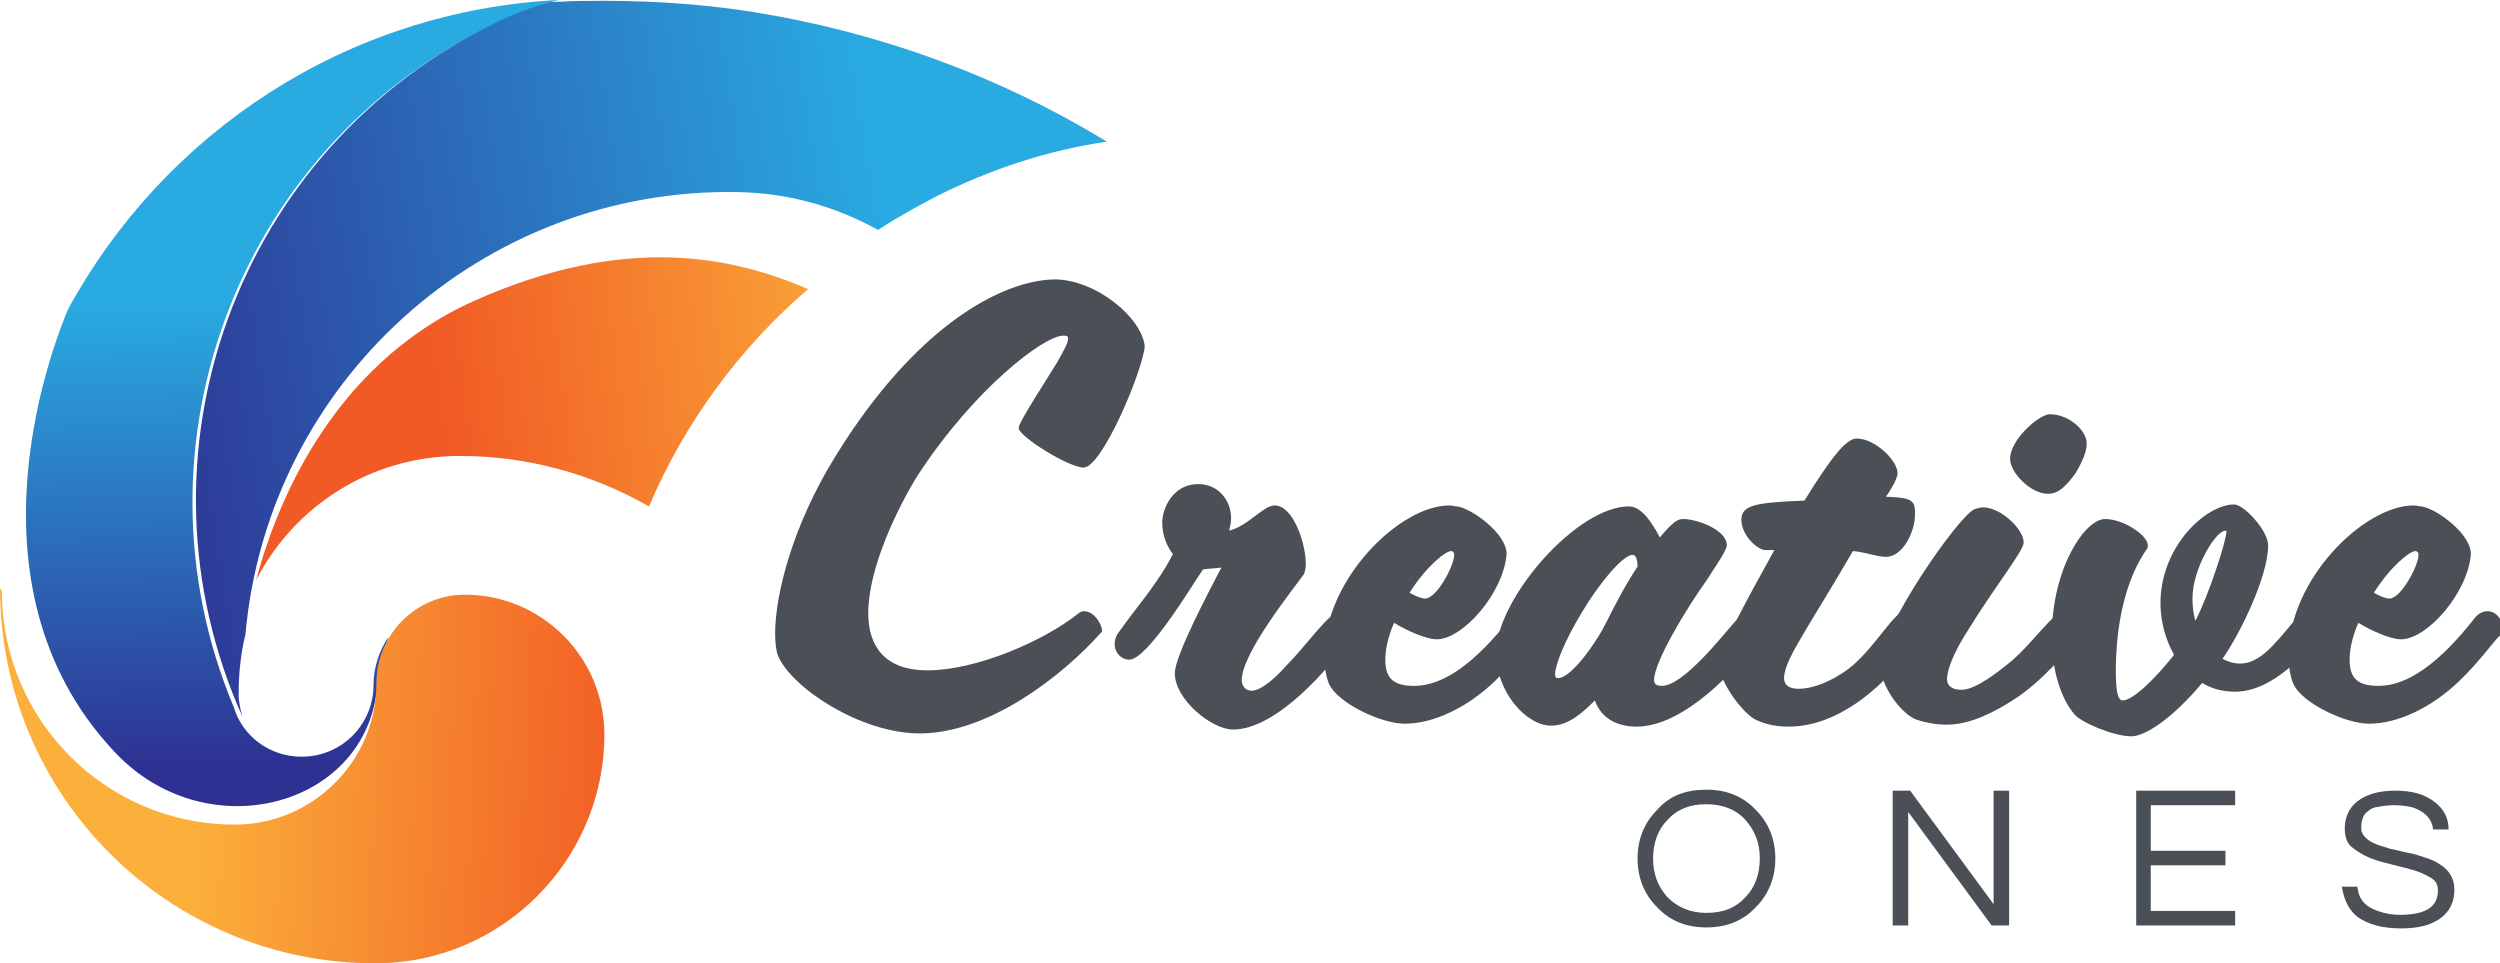
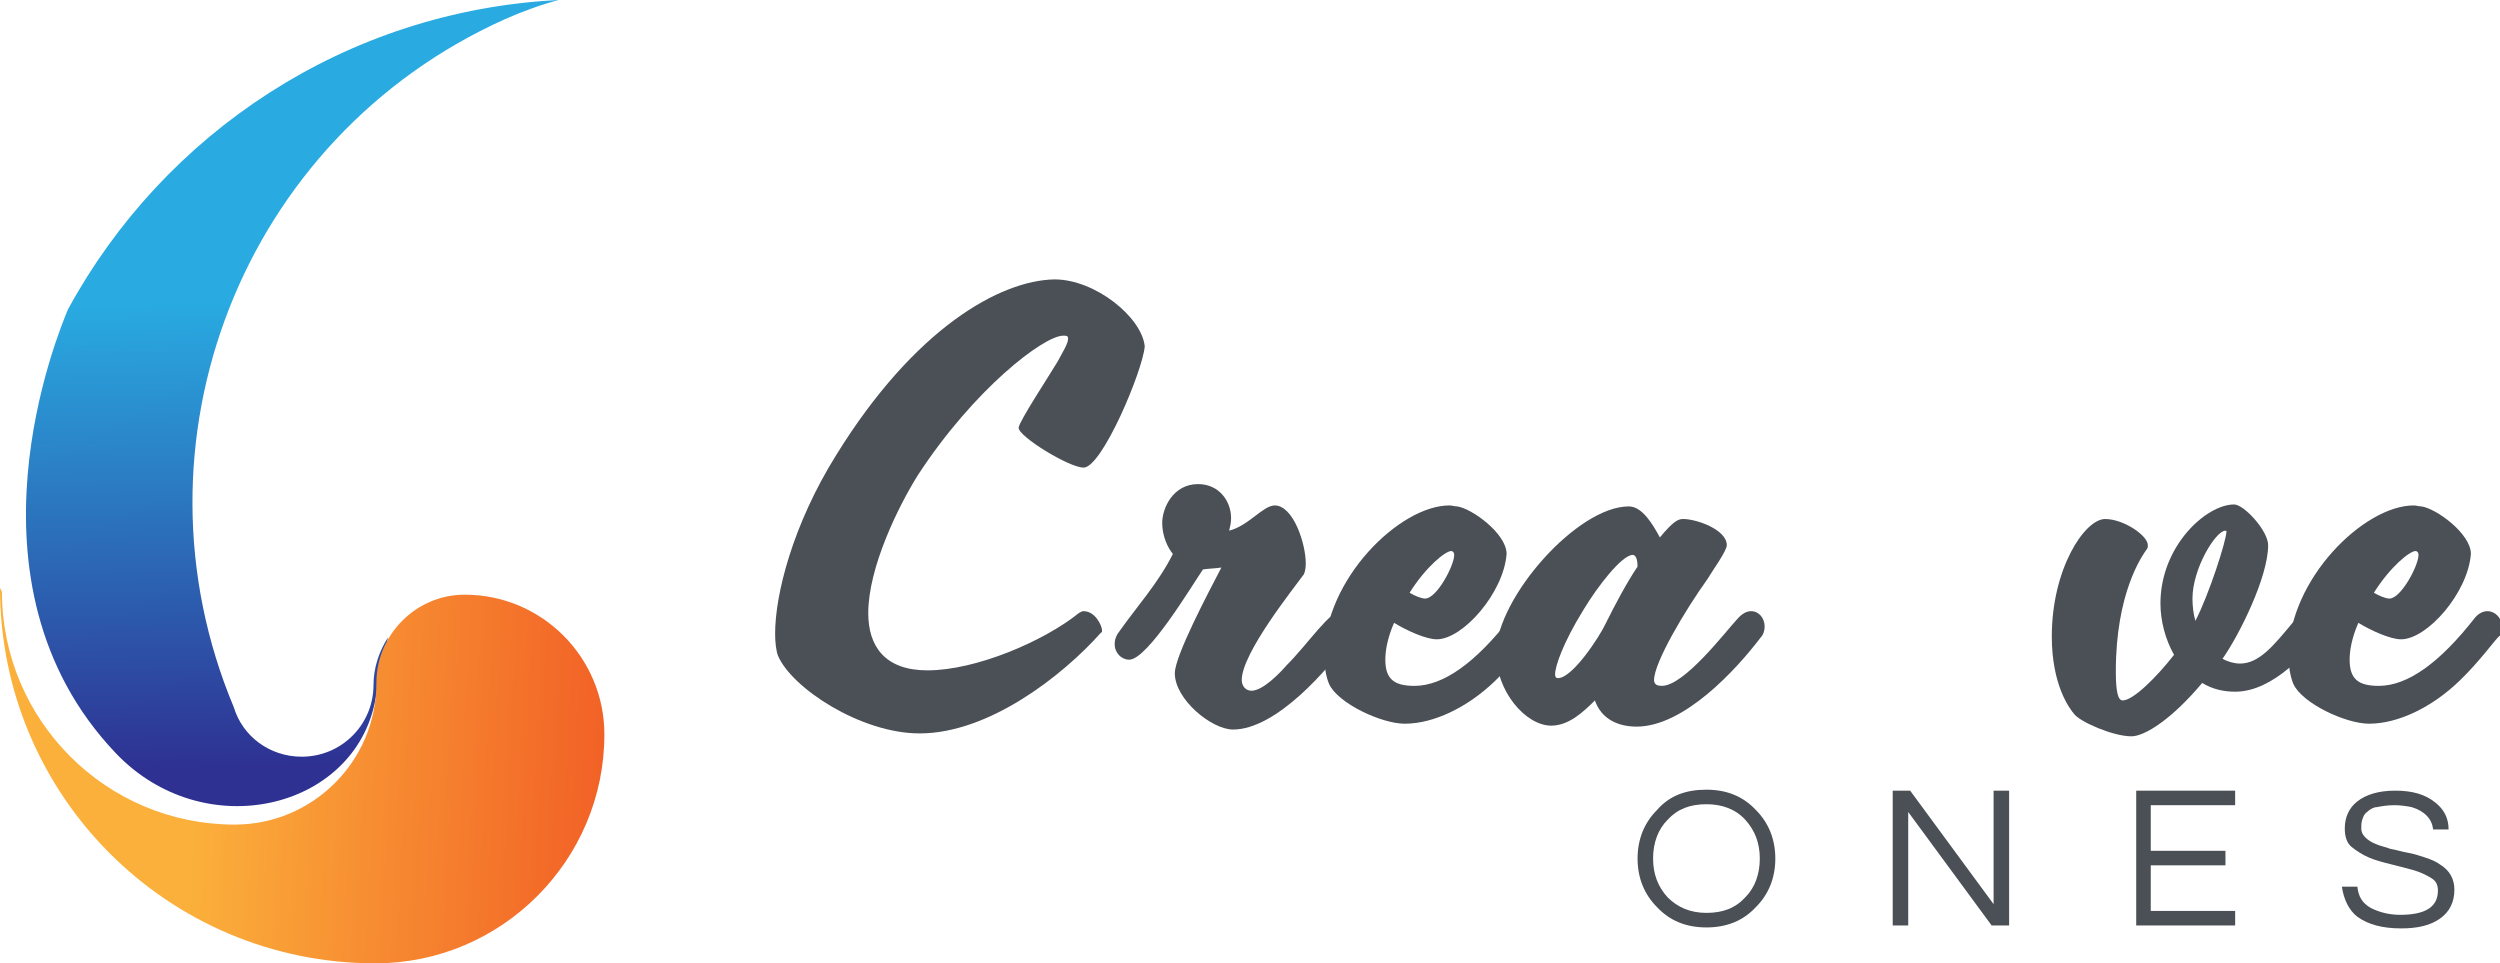
<svg xmlns="http://www.w3.org/2000/svg" version="1.1" id="Layer_1" x="0px" y="0px" width="257.7px" height="99.3px" viewBox="0 0 257.7 99.3" style="enable-background:new 0 0 257.7 99.3;" xml:space="preserve">
  <style type="text/css">
	.st0{fill:url(#SVGID_1_);}
	.st1{fill:url(#SVGID_2_);}
	.st2{fill:#4A5056;}
	.st3{fill:url(#SVGID_3_);}
	.st4{fill:url(#SVGID_4_);}
</style>
  <linearGradient id="SVGID_1_" gradientUnits="userSpaceOnUse" x1="30.154" y1="27.517" x2="31.323" y2="78.961">
    <stop offset="6.122449e-02" style="stop-color:#29ABE2" />
    <stop offset="1" style="stop-color:#2E3192" />
  </linearGradient>
  <path class="st0" d="M11.9,77.6c9.1,9.6,24.7,5.9,26.8-5.5c0.5-2.9,1-4.9,1.3-6.4c-0.9,1.4-1.5,3.1-1.5,4.9l0,0  c0,4.1-3.3,7.4-7.4,7.4c-3.3,0-6.1-2.1-7-5.1C12.7,45.7,24.9,14.2,52,2c1.8-0.8,3.7-1.5,5.6-2C35.7,1.1,16.9,13.7,7,31.9  C6.1,34.1-4.8,60,11.9,77.6z" />
  <linearGradient id="SVGID_2_" gradientUnits="userSpaceOnUse" x1="98.117" y1="27.76" x2="10.442" y2="39.95" gradientTransform="matrix(1 -2.322847e-02 2.322847e-02 1 -0.227 2.192)">
    <stop offset="6.122449e-02" style="stop-color:#29ABE2" />
    <stop offset="1" style="stop-color:#2E3192" />
  </linearGradient>
-   <path class="st1" d="M77.4,1.2C71.7,0.3,65.8,0,59.8,0.1c-1,0-2,0.1-3,0.1c-1.9,0.5-3.8,1.2-5.6,2.1C24.4,15.2,12.9,46.9,25,73.9  c-0.2-0.7-0.4-1.5-0.4-2.3l0,0c0-2.1,0.2-4.2,0.7-6.2c2.3-26,24.4-46.1,50.8-45.6c5.2,0.1,10.1,1.5,14.4,3.9c2-1.3,4-2.4,6.1-3.5  c5.4-2.7,11.3-4.7,17.5-5.6C103.1,7.9,90.7,3.3,77.4,1.2z" />
  <path class="st2" d="M111.7,48.2c-1.5,0-6.7-3.2-6.7-4.1c0-0.6,3.3-5.6,4-6.8c0.6-1.1,1.1-1.9,1.1-2.4c0-0.3-0.2-0.3-0.5-0.3  c-2,0-9.2,5.5-15,14.4c-2,3.2-5.1,9.5-5.1,14.2c0,3.4,1.7,5.9,6.1,5.9c5,0,12-3,15.6-5.9c0.2-0.1,0.3-0.2,0.5-0.2  c1.2,0,1.9,1.5,1.9,2c0,0.1,0,0.2-0.1,0.2c-4,4.5-11.6,10.4-18.7,10.4c-6.1,0-13.2-4.7-14.6-8c-0.2-0.5-0.3-1.4-0.3-2.3  c0-4,1.8-11.2,6.3-18.4c8.1-13.1,16.9-18,22.5-18.1c4.2,0,9,3.9,9.3,6.9C117.8,38.2,113.6,48.2,111.7,48.2z" />
  <path class="st2" d="M127.1,75.2c-2.2,0-6-3.1-6-5.8c0-1.8,3.5-8.4,4.8-10.9c-0.6,0.1-1.3,0.1-1.9,0.2c-1.1,1.6-5.7,9.3-7.6,9.3  c-0.8,0-1.5-0.7-1.5-1.6c0-0.4,0.1-0.8,0.4-1.2c1.9-2.7,4.1-5.1,5.6-8.1c-0.5-0.6-1.1-1.8-1.1-3.2c0-1.5,1.1-4,3.7-4  c2.2,0,3.4,1.8,3.4,3.5c0,0.5-0.1,0.9-0.2,1.3c2-0.5,3.5-2.6,4.7-2.6c1.9,0,3.2,3.9,3.2,6c0,0.5-0.1,0.9-0.2,1.1  c-1,1.4-6.4,8.1-6.4,10.9c0,0.6,0.4,1.1,1,1.1c1.2,0,3-1.9,3.6-2.6c2.3-2.3,4.5-5.7,5.8-5.7c0.8,0,1.5,0.6,1.5,1.4  c0,0.3-0.2,0.7-0.5,1.2C136.9,69.1,131.5,75.2,127.1,75.2z" />
  <path class="st2" d="M154.1,70.2c-2.8,2.7-6.3,4.4-9.3,4.4c-2.4,0-6.9-2.1-7.8-4.1c-0.3-0.7-0.5-1.8-0.5-2.9  c0-7.9,7.8-15.5,12.9-15.5c0.3,0,0.5,0.1,0.8,0.1c1.5,0.2,5.1,2.8,5.1,4.9c-0.3,4-4.5,8.8-7.2,8.8c-1.1,0-3.1-0.9-4.4-1.7  c-0.7,1.6-0.9,2.9-0.9,3.8c0,2,0.9,2.7,3,2.7c3,0,6.3-2.4,9.9-7c0.4-0.5,0.9-0.7,1.3-0.7c0.8,0,1.5,0.7,1.5,1.6  c0,0.3-0.1,0.6-0.2,0.9C157.8,65.9,156.2,68.2,154.1,70.2z M149.6,56.8c-0.6,0-2.6,1.6-4.3,4.3c0.5,0.3,1.2,0.6,1.6,0.6  c1.2,0,3-3.4,3-4.5c0-0.2-0.1-0.3-0.1-0.3C149.7,56.8,149.6,56.8,149.6,56.8z" />
  <path class="st2" d="M168.7,74.9c-1.8,0-3.6-0.7-4.3-2.7c-1.2,1.2-2.7,2.6-4.5,2.6c-2.6,0-5.7-3.5-5.7-7.6c0.2-5.7,8.4-15,13.7-15  c1.4,0,2.5,1.9,3.2,3.2c1.4-1.7,1.9-1.9,2.4-1.9c1.4,0,4.5,1.1,4.5,2.7c0,0.6-1.6,2.8-2,3.5c-2.3,3.2-5.5,8.6-5.5,10.4  c0,0.5,0.4,0.6,0.8,0.6c2.3,0,6.5-5.5,7.7-6.8c0.5-0.6,1-0.9,1.5-0.9c0.8,0,1.4,0.7,1.4,1.6c0,0.3-0.1,0.8-0.4,1.1  C179,69,173.6,74.9,168.7,74.9z M168.3,57.2c-1.1,0-3.6,3.2-5.1,5.7c-2.1,3.4-2.9,5.8-2.9,6.6c0,0.3,0.1,0.4,0.3,0.4  c1.5,0,4.3-4.3,4.9-5.6c1-2,2.1-4.1,3.3-5.9C168.8,57.9,168.7,57.2,168.3,57.2z" />
-   <path class="st2" d="M184.4,74.9c-1.3,0-2.3-0.2-3.4-0.7c-1.3-0.6-3.8-3.9-3.8-5.8c0.1-1.6,3-6.8,5.7-11.7h-0.9  c-0.9,0-2.5-1.6-2.5-3.1c0-1.5,1.3-1.8,6.5-2c2.8-4.5,4.3-6.4,5.4-6.4c1.8,0,4.2,2.2,4.2,3.6c0,0.6-0.9,2-1.2,2.4  c2.8,0.1,3,0.4,3,1.8c0,1.9-1.3,4.4-3,4.4c-0.9,0-2.2-0.5-3.4-0.6c-2.2,3.8-4.7,7.8-5.2,8.7c-1,1.7-1.9,3.3-1.9,4.4  c0,0.7,0.5,1.1,1.5,1.1c1.3,0,3.2-0.6,5.2-2.1c2.8-2.2,4.7-6.1,6.1-6.1c0.7,0,1.3,0.7,1.3,1.6c0,0.4-0.1,0.8-0.3,1.2  C195.8,69.1,190.4,74.9,184.4,74.9z" />
-   <path class="st2" d="M207.6,72.1c-2.3,1.5-4.7,2.6-6.9,2.6c-1.1,0-2.2-0.2-3.1-0.5c-1.5-0.5-3.8-3.4-3.8-5.8c0-3.6,8-15.1,9.7-15.9  c0.3-0.1,0.6-0.2,0.9-0.2c1.9,0,4.2,2.3,4.2,3.6c0,0.9-2.8,4.3-5.7,9c-1.3,2-2.2,4-2.2,5.1c0,0.7,0.5,1.1,1.5,1.1  c1.1,0,2.7-1,4.7-2.6c2.7-2.1,4.8-5.7,6.3-5.7c0.7,0,1.3,0.7,1.3,1.6c0,0.4-0.1,0.8-0.3,1.2C213.3,67,210.3,70.4,207.6,72.1z   M211.1,50.9c-1.8,0-3.9-2.2-3.9-3.6c0-2,3-4.6,4.1-4.6c2,0,3.8,1.7,3.8,3c0,1-0.6,2.1-1.1,3C213,50.1,212.2,50.9,211.1,50.9z" />
  <path class="st2" d="M230.4,71.3c-1.3,0-2.4-0.3-3.4-0.9c-3.1,3.7-5.9,5.5-7.3,5.5c-1.9,0-5.3-1.5-5.9-2.3c-0.5-0.6-2.3-3-2.3-8  c0-7,3.4-12.1,5.5-12.1c1.9,0,4.4,1.7,4.4,2.7c0,0.1,0,0.3-0.1,0.4c-0.5,0.7-3.2,4.5-3.2,12.6c0,2,0.2,3,0.7,3  c1.1,0,3.5-2.4,5.3-4.7c-0.9-1.6-1.4-3.5-1.4-5.3c0-5.9,4.7-10.2,7.6-10.2c1,0,3.5,2.7,3.5,4.2c0,3.3-3,9.3-4.7,11.7  c0.5,0.3,1.2,0.5,1.8,0.5c2,0,3.5-1.9,5.5-4.3c0.5-0.6,1-0.7,1.4-0.7c0.8,0,1.4,0.8,1.4,1.5c0,0.2-0.1,0.3-0.1,0.5  C238,67,234.4,71.3,230.4,71.3z M229.4,54.7c-1,0-3.4,3.9-3.4,7c0,0.8,0.1,1.6,0.3,2.3c1.4-2.7,3.2-8.3,3.2-9.2c0-0.1,0-0.1,0-0.1  C229.4,54.8,229.4,54.7,229.4,54.7z" />
  <path class="st2" d="M253.5,70.2c-2.8,2.7-6.3,4.4-9.3,4.4c-2.4,0-6.9-2.1-7.8-4.1c-0.3-0.7-0.5-1.8-0.5-2.9  c0-7.9,7.8-15.5,12.9-15.5c0.3,0,0.5,0.1,0.8,0.1c1.5,0.2,5.1,2.8,5.1,4.9c-0.3,4-4.5,8.8-7.2,8.8c-1.1,0-3.1-0.9-4.4-1.7  c-0.7,1.6-0.9,2.9-0.9,3.8c0,2,0.9,2.7,3,2.7c3,0,6.3-2.4,9.9-7c0.4-0.5,0.9-0.7,1.3-0.7c0.8,0,1.5,0.7,1.5,1.6  c0,0.3-0.1,0.6-0.2,0.9C257.2,65.9,255.6,68.2,253.5,70.2z M249,56.8c-0.6,0-2.6,1.6-4.3,4.3c0.5,0.3,1.2,0.6,1.6,0.6  c1.2,0,3-3.4,3-4.5c0-0.2-0.1-0.3-0.1-0.3C249.1,56.8,249,56.8,249,56.8z" />
  <linearGradient id="SVGID_3_" gradientUnits="userSpaceOnUse" x1="17.134" y1="79.076" x2="66.04" y2="81.453">
    <stop offset="6.122449e-02" style="stop-color:#FBB03B" />
    <stop offset="1" style="stop-color:#F15A24" />
  </linearGradient>
  <path class="st3" d="M0,60.6C0,82,17.3,99.3,38.7,99.3l0,0c13,0,23.6-10.6,23.6-23.6c0-7.9-6.4-14.4-14.4-14.4c-5,0-9.1,4.1-9.1,9.1  l0,0c0,8.1-6.6,14.6-14.6,14.6c-13.3,0-24-10.8-24-24L0,60.6z" />
  <linearGradient id="SVGID_4_" gradientUnits="userSpaceOnUse" x1="97.318" y1="36.511" x2="45.651" y2="43.234">
    <stop offset="6.122449e-02" style="stop-color:#FBB03B" />
    <stop offset="1" style="stop-color:#F15A24" />
  </linearGradient>
-   <path class="st4" d="M48.9,31c-15.2,6.8-20.7,22-22.5,28.8c3.9-7.6,11.8-12.8,21-12.8l0,0c7.1,0,13.7,1.9,19.5,5.2  c3.7-8.7,9.4-16.4,16.4-22.4C75.6,26.5,64.6,24,48.9,31z" />
  <path class="st2" d="M175.9,81.4c2.1,0,3.8,0.7,5.1,2.1c1.3,1.3,2,3,2,5s-0.7,3.7-2,5c-1.3,1.4-3,2.1-5.1,2.1  c-2.1,0-3.8-0.7-5.1-2.1c-1.3-1.3-2-3-2-5s0.7-3.7,2-5C172.1,82,173.8,81.4,175.9,81.4z M175.9,94.1c1.7,0,3-0.5,4-1.6  c1-1,1.5-2.4,1.5-4c0-1.6-0.5-2.9-1.5-4c-1-1.1-2.4-1.6-4-1.6c-1.7,0-3,0.5-4,1.6c-1,1-1.5,2.4-1.5,4c0,1.6,0.5,2.9,1.5,4  C172.9,93.5,174.2,94.1,175.9,94.1z" />
  <path class="st2" d="M207.1,81.5v13.9h-1.8l-8.6-11.7v11.7h-1.6V81.5h1.8l8.6,11.7V81.5H207.1z" />
  <path class="st2" d="M221.7,83v4.7h7.7v1.5h-7.7v4.7h8.7v1.5h-10.2V81.5h10.2V83H221.7z" />
  <path class="st2" d="M244,83.7c-0.3,0.2-0.4,0.5-0.5,0.8c-0.1,0.3-0.1,0.6-0.1,0.9c0,0.3,0.1,0.6,0.4,0.9c0.3,0.3,0.6,0.5,1.1,0.7  c0.4,0.2,1,0.3,1.5,0.5c0.6,0.1,1.2,0.3,1.8,0.4c0.6,0.1,1.2,0.3,1.8,0.5c0.6,0.2,1.1,0.4,1.5,0.7c1,0.6,1.5,1.5,1.5,2.6  c0,1.3-0.5,2.3-1.5,3c-1,0.7-2.3,1-4,1c-1.9,0-3.4-0.4-4.5-1.2c-0.9-0.7-1.4-1.8-1.6-3.1h1.6c0.1,1,0.5,1.7,1.4,2.2  c0.8,0.4,1.8,0.7,3,0.7c2.6,0,3.9-0.8,3.9-2.5c0-0.6-0.2-1-0.7-1.3c-0.5-0.3-1.1-0.6-1.8-0.8c-0.7-0.2-1.5-0.4-2.3-0.6  c-0.8-0.2-1.6-0.4-2.3-0.7s-1.3-0.7-1.8-1.1s-0.7-1.1-0.7-1.9c0-1.1,0.4-2.1,1.3-2.8c0.9-0.7,2.2-1.1,3.9-1.1c1.8,0,3.1,0.4,4.1,1.2  c0.9,0.7,1.4,1.6,1.4,2.8h-1.6c-0.1-1.1-0.9-1.9-2.2-2.3c-0.5-0.1-1.1-0.2-1.8-0.2c-0.7,0-1.3,0.1-1.8,0.2  C244.7,83.2,244.3,83.4,244,83.7z" />
</svg>